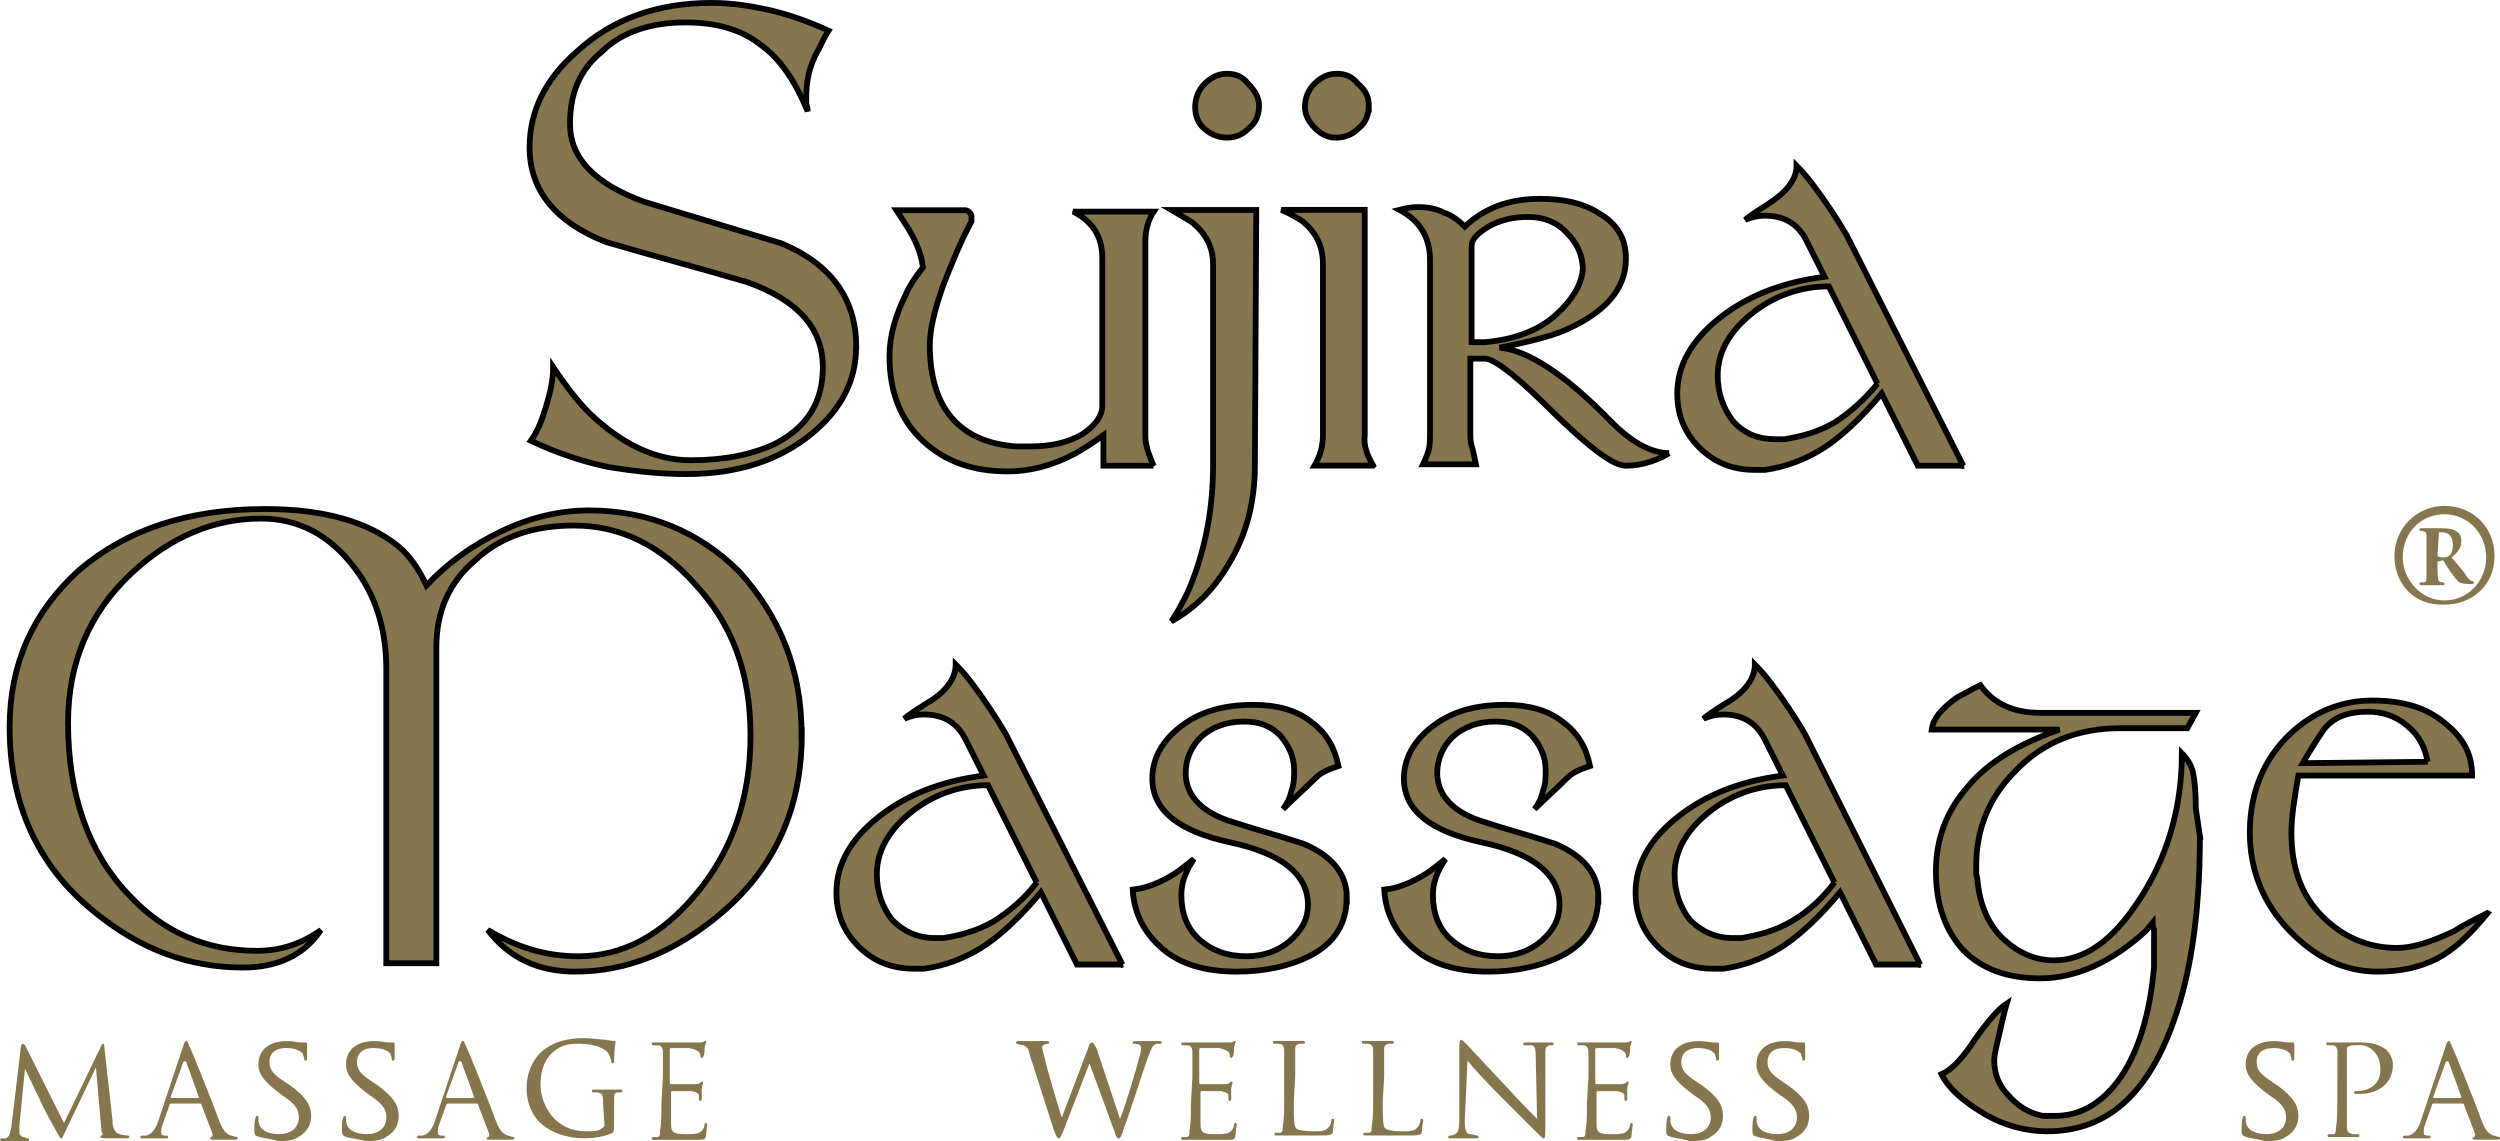
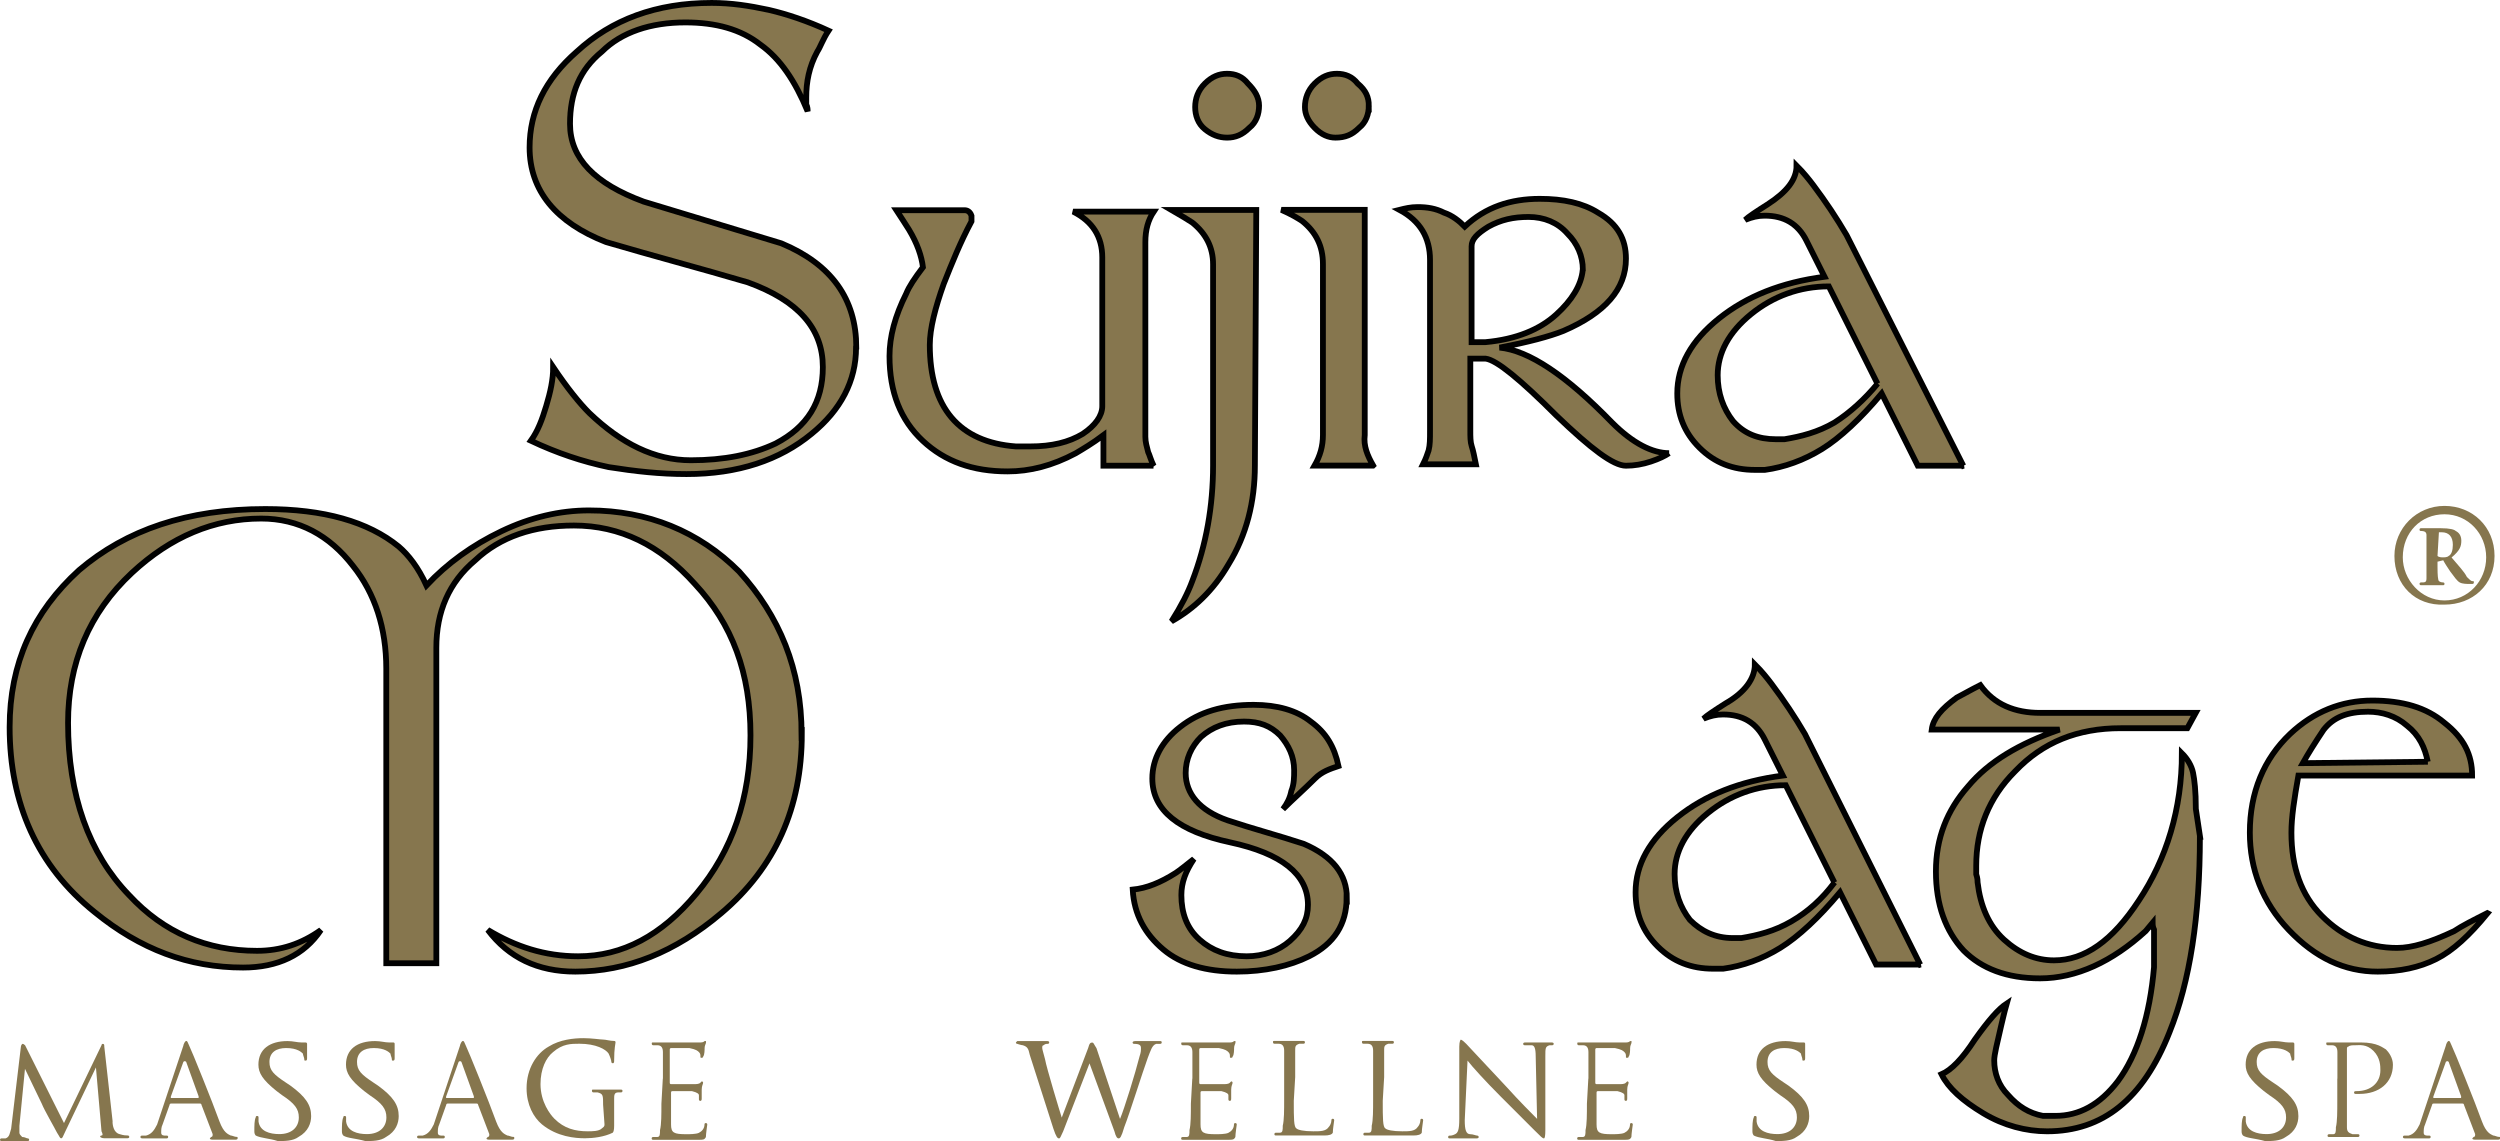
<svg xmlns="http://www.w3.org/2000/svg" id="Ebene_1" data-name="Ebene 1" viewBox="0 0 215.26 98.25">
  <defs>
    <style> .cls-1, .cls-2 { fill: #86764e; } .cls-2 { stroke: #010101; stroke-miterlimit: 3.86; stroke-width: .5px; } </style>
  </defs>
  <g>
    <path class="cls-1" d="m9.69,96.57c0,.36.12.96.6,1.08.36.12.6.12.72.12,0,0,.12,0,.12.12s-.12.12-.24.12h-1.91c-.24,0-.36-.12-.36-.12,0,0,0-.12.12-.12s.12-.12,0-.36l-.48-5.5h0l-2.63,5.5c-.24.48-.24.6-.36.6s-.12-.12-.36-.48c-.24-.48-1.08-1.91-1.32-2.51-.36-.72-1.2-2.51-1.44-2.99h0l-.48,4.91v.6c0,.12.12.24.24.36.24,0,.36.12.48.12,0,0,.12,0,.12.12s-.12.12-.24.12H.24c-.12,0-.24,0-.24-.12,0,0,0-.12.12-.12h.36c.36-.12.36-.48.48-.84l.84-7.06c0-.12.12-.24.12-.24q.12,0,.24.12l3.35,6.7,3.23-6.7c0-.12.12-.12.12-.12.12,0,.12.12.12.24l.72,6.46Z" />
    <path class="cls-1" d="m15.79,89.99c.12-.36.24-.36.24-.36.12,0,.12.12.24.36.24.48,2.03,4.91,2.63,6.58.36.96.72,1.08.96,1.2.12,0,.36.12.48.12s.12,0,.12.12-.12.12-.24.12h-1.79c-.24,0-.36,0-.36-.12l.12-.12c.12,0,.12-.12.12-.24l-.96-2.51s0-.12-.12-.12h-2.51s-.12,0-.12.12l-.6,1.68c-.12.24-.12.48-.12.72s.24.24.36.24h.12q.12,0,.12.12c0,.12-.12.12-.12.12h-2.03c-.12,0-.24,0-.24-.12,0,0,0-.12.12-.12h.36c.48-.12.72-.48.96-.96l2.27-6.82Zm1.32,4.43h0l-1.08-2.99q-.12-.12-.24,0l-1.08,2.99v.12h2.39v-.12Z" />
    <path class="cls-1" d="m22.02,97.77q-.12-.12-.12-.36c0-.48,0-.96.12-1.2q0-.12.12-.12t.12.12v.36c.12.84.96,1.08,1.79,1.08,1.08,0,1.68-.6,1.68-1.44,0-.72-.36-1.2-1.44-1.91l-.48-.36c-1.2-.96-1.56-1.56-1.56-2.27,0-1.32.96-2.03,2.51-2.03.48,0,.84.12,1.2.12h.36s.12,0,.12.12v1.2c0,.12,0,.24-.12.24s-.12,0-.12-.12-.12-.36-.12-.48c-.12-.12-.48-.48-1.44-.48-.84,0-1.44.36-1.44,1.2,0,.72.36,1.08,1.44,1.79l.36.24c1.32.96,1.79,1.68,1.79,2.63,0,.6-.24,1.32-1.08,1.79-.48.36-1.2.36-1.79.36-.72-.24-1.44-.24-1.91-.48Z" />
    <path class="cls-1" d="m29.56,97.77q-.12-.12-.12-.36c0-.48,0-.96.12-1.2q0-.12.12-.12t.12.12v.36c.12.84.96,1.08,1.79,1.08,1.08,0,1.68-.6,1.68-1.44,0-.72-.36-1.2-1.44-1.91l-.48-.36c-1.2-.96-1.56-1.56-1.56-2.27,0-1.32.96-2.03,2.51-2.03.48,0,.84.12,1.2.12h.36q.12,0,.12.12v1.2c0,.12,0,.24-.12.24s-.12,0-.12-.12-.12-.36-.12-.48c-.12-.12-.48-.48-1.44-.48-.84,0-1.44.36-1.44,1.2,0,.72.36,1.08,1.44,1.79l.36.24c1.32.96,1.79,1.68,1.79,2.63,0,.6-.24,1.32-1.08,1.79-.48.36-1.2.36-1.79.36-.84-.24-1.56-.24-1.91-.48Z" />
    <path class="cls-1" d="m39.61,89.99c.12-.36.24-.36.24-.36.12,0,.12.12.24.36.24.48,2.03,4.91,2.63,6.58.36.96.72,1.08.96,1.2.12,0,.36.12.48.12s.12,0,.12.12-.12.12-.24.12h-1.79c-.24,0-.36,0-.36-.12l.12-.12c.12,0,.12-.12.12-.24l-.96-2.51s0-.12-.12-.12h-2.51s-.12,0-.12.12l-.6,1.68c-.12.24-.12.48-.12.72s.24.24.36.24h.12q.12,0,.12.12c0,.12-.12.12-.12.12h-2.03c-.12,0-.24,0-.24-.12,0,0,0-.12.12-.12h.36c.48-.12.72-.48.96-.96l2.27-6.82Zm1.2,4.43q.12,0,0,0l-1.08-2.99q-.12-.12-.24,0l-1.08,2.99v.12h2.39v-.12Z" />
    <path class="cls-1" d="m51.93,95.14c0-.84,0-.96-.48-1.08h-.36s-.12,0-.12-.12,0-.12.12-.12h2.39q.12,0,.12.12s0,.12-.12.12h-.24c-.36,0-.36.24-.36.6v2.27q0,.48-.12.6c-.72.36-1.68.48-2.39.48-.84,0-2.39-.12-3.71-1.2-.72-.6-1.32-1.68-1.32-3.11,0-1.68.84-2.99,1.91-3.59.96-.6,2.15-.72,2.99-.72.72,0,1.44.12,1.68.12s.6.12.96.12q.12,0,.12.12c0,.12-.12.48-.12,1.56,0,.12,0,.24-.12.24s-.12-.12-.12-.12c0-.12-.12-.48-.24-.72-.24-.36-1.08-.84-2.51-.84-.72,0-1.44,0-2.27.72-.6.48-1.08,1.44-1.08,2.75,0,1.56.84,2.63,1.2,2.99.84.84,1.79,1.08,2.87,1.08.36,0,.96,0,1.2-.24.12-.12.24-.12.24-.36l-.12-1.68h0Z" />
    <path class="cls-1" d="m57.08,92.87v-2.27c0-.36-.12-.6-.48-.6h-.36s-.12,0-.12-.12,0-.12.12-.12h3.95c.24,0,.36,0,.48-.12h.12v.12c0,.12-.12.24-.12.48,0,.12,0,.6-.12.72,0,0,0,.12-.12.12s-.12,0-.12-.12,0-.24-.12-.36c-.12-.12-.24-.24-.84-.36h-1.56s-.12,0-.12.12v2.87q0,.12.12.12h1.91c.24,0,.48,0,.6-.12l.12-.12s.12,0,.12.12-.12.24-.12.6v.72c0,.12,0,.24-.12.24,0,0-.12,0-.12-.12v-.36c0-.12-.12-.24-.6-.36h-1.68q-.12,0-.12.12v2.75c0,.72.24.84,1.32.84.24,0,.84,0,1.08-.12s.48-.36.48-.72q0-.12.12-.12c.12,0,.12.12.12.12,0,0-.12.84-.12,1.08-.12.24-.24.24-.6.24h-3.95q-.12,0-.12-.12s0-.12.12-.12h.36c.24,0,.24-.24.24-.6.12-.48.12-1.32.12-2.27l.12-2.15h0Z" />
    <path class="cls-1" d="m96.44,96.34h0c.36-.84,1.32-3.95,1.68-5.38.12-.36.12-.48.12-.72s-.12-.36-.6-.36c-.12,0-.12-.12-.12-.12,0,0,0-.12.24-.12h2.15q.12,0,.12.12s0,.12-.12.12h-.36c-.36.12-.48.6-.72,1.2-.48,1.32-1.56,4.79-2.03,5.98-.24.84-.36.96-.48.96s-.24-.12-.36-.6l-2.15-5.86c-.36.96-1.91,4.91-2.27,5.86-.24.48-.24.6-.36.6s-.24-.12-.48-.84l-2.03-6.34c-.12-.6-.24-.72-.6-.84-.12,0-.48-.12-.48-.12,0,0-.12,0-.12-.12l.12-.12h2.51c.12,0,.24,0,.24.12s-.12.12-.12.12c-.12,0-.24,0-.36.12-.12,0-.12.12-.12.24s.12.48.24.96c.12.72,1.32,4.67,1.44,5.03h0l2.27-5.98c.12-.48.24-.48.36-.48s.12.12.36.48l2.03,6.1Z" />
    <path class="cls-1" d="m102.67,92.87v-2.27c0-.36-.12-.6-.48-.6h-.36s-.12,0-.12-.12,0-.12.12-.12h3.95c.24,0,.36,0,.48-.12h.12v.12c0,.12-.12.24-.12.48,0,.12,0,.6-.12.72,0,0,0,.12-.12.12s-.12,0-.12-.12,0-.24-.12-.36c-.12-.12-.24-.24-.84-.36h-1.56s-.12,0-.12.12v2.87q0,.12.12.12h1.91c.24,0,.48,0,.6-.12l.12-.12s.12,0,.12.12-.12.24-.12.6v.72c0,.12,0,.24-.12.24,0,0-.12,0-.12-.12v-.36c0-.12-.12-.24-.6-.36h-1.68q-.12,0-.12.12v2.75c0,.72.24.84,1.32.84.24,0,.84,0,1.08-.12.24-.12.48-.36.48-.72q0-.12.12-.12c.12,0,.12.12.12.12,0,0-.12.84-.12,1.08-.12.24-.24.24-.6.24h-3.95q-.12,0-.12-.12s0-.12.12-.12h.36c.24,0,.24-.24.24-.6.12-.48.12-1.32.12-2.27l.12-2.15h0Z" />
    <path class="cls-1" d="m111.4,94.78c0,1.56,0,2.27.24,2.39.12.12.6.24,1.44.24.6,0,1.08,0,1.32-.36.12-.12.24-.36.24-.6q0-.12.12-.12s.12,0,.12.12-.12.72-.12,1.08q-.12.24-.72.24h-4.19q-.12,0-.12-.12s0-.12.12-.12h.36c.24,0,.24-.24.24-.6.12-.48.12-1.32.12-2.27v-4.19c0-.36-.12-.6-.48-.6h-.36s-.12,0-.12-.12,0-.12.12-.12h2.51q.12,0,.12.12s0,.12-.12.12h-.36c-.36.12-.36.24-.36.6v2.27l-.12,2.03h0Z" />
    <path class="cls-1" d="m119.06,94.78c0,1.56,0,2.27.24,2.39.12.12.6.24,1.44.24.6,0,1.08,0,1.32-.36.12-.12.24-.36.24-.6q0-.12.12-.12s.12,0,.12.12-.12.72-.12,1.08q-.12.24-.72.24h-4.19q-.12,0-.12-.12s0-.12.12-.12h.36c.24,0,.24-.24.24-.6.12-.48.12-1.32.12-2.27v-4.19c0-.36-.12-.6-.48-.6h-.36s-.12,0-.12-.12,0-.12.12-.12h2.51q.12,0,.12.12s0,.12-.12.12h-.36c-.36.12-.36.24-.36.6v2.27l-.12,2.03h0Z" />
    <path class="cls-1" d="m126.12,96.46c0,.84.12,1.2.48,1.2.24,0,.48.12.6.12,0,0,.12,0,.12.12s-.12.12-.24.12h-2.27q-.12,0-.12-.12s0-.12.12-.12.24,0,.48-.12c.24-.12.36-.36.36-1.32v-6.22c0-.48.12-.6.12-.6.12,0,.36.24.48.36.12.12,1.79,1.91,3.47,3.71,1.08,1.2,2.27,2.39,2.63,2.75l-.12-5.38c0-.72-.12-.96-.36-.96h-.6c-.12,0-.12-.12-.12-.12,0-.12.12-.12.24-.12h2.15c.12,0,.24,0,.24.12,0,0,0,.12-.12.12h-.24c-.36.12-.36.24-.36.96v6.34q0,.72-.12.72c-.12,0-.24-.12-.84-.72-.12-.12-1.68-1.68-2.87-2.87-1.32-1.32-2.51-2.63-2.87-3.11l-.24,5.15Z" />
    <path class="cls-1" d="m136.77,92.87v-2.27c0-.36-.12-.6-.48-.6h-.36s-.12,0-.12-.12,0-.12.12-.12h3.95c.24,0,.36,0,.48-.12h.12v.12c0,.12-.12.24-.12.48,0,.12,0,.6-.12.72,0,0,0,.12-.12.12s-.12,0-.12-.12,0-.24-.12-.36c-.12-.12-.24-.24-.84-.36h-1.56s-.12,0-.12.12v2.87q0,.12.12.12h1.91c.24,0,.48,0,.6-.12l.12-.12s.12,0,.12.12-.12.24-.12.6v.72c0,.12,0,.24-.12.24,0,0-.12,0-.12-.12v-.36c0-.12-.12-.24-.6-.36h-1.68q-.12,0-.12.12v2.75c0,.72.24.84,1.32.84.24,0,.84,0,1.08-.12.24-.12.48-.36.48-.72q0-.12.12-.12c.12,0,.12.12.12.12,0,0-.12.84-.12,1.08-.12.24-.24.24-.6.24h-3.95q-.12,0-.12-.12s0-.12.12-.12h.36c.24,0,.24-.24.24-.6.12-.48.12-1.32.12-2.27l.12-2.15h0Z" />
-     <path class="cls-1" d="m143.59,97.77q-.12-.12-.12-.36c0-.48,0-.96.12-1.2q0-.12.12-.12t.12.12v.36c.12.84.96,1.08,1.79,1.08,1.08,0,1.68-.6,1.68-1.44,0-.72-.36-1.2-1.44-1.91l-.48-.36c-1.2-.96-1.56-1.56-1.56-2.27,0-1.32.96-2.03,2.51-2.03.48,0,.84.12,1.2.12h.36q.12,0,.12.12v1.2c0,.12,0,.24-.12.24s-.12,0-.12-.12-.12-.36-.12-.48c-.12-.12-.48-.48-1.44-.48-.84,0-1.44.36-1.44,1.2,0,.72.36,1.08,1.44,1.79l.36.24c1.32.96,1.79,1.68,1.79,2.63,0,.6-.24,1.32-1.08,1.79-.48.36-1.2.36-1.79.36-.84-.24-1.44-.24-1.91-.48Z" />
    <path class="cls-1" d="m151.01,97.77q-.12-.12-.12-.36c0-.48,0-.96.12-1.2q0-.12.12-.12t.12.12v.36c.12.84.96,1.08,1.79,1.08,1.08,0,1.68-.6,1.68-1.44,0-.72-.36-1.2-1.44-1.91l-.48-.36c-1.2-.96-1.56-1.56-1.56-2.27,0-1.32.96-2.03,2.51-2.03.48,0,.84.12,1.2.12h.36q.12,0,.12.12v1.2c0,.12,0,.24-.12.24s-.12,0-.12-.12-.12-.36-.12-.48c-.12-.12-.48-.48-1.44-.48-.84,0-1.44.36-1.44,1.2,0,.72.36,1.08,1.44,1.79l.36.24c1.32.96,1.79,1.68,1.79,2.63,0,.6-.24,1.32-1.08,1.79-.48.36-1.2.36-1.79.36-.72-.24-1.44-.24-1.91-.48Z" />
    <path class="cls-1" d="m193.13,97.77q-.12-.12-.12-.36c0-.48,0-.96.12-1.2q0-.12.12-.12t.12.12v.36c.12.84.96,1.08,1.79,1.08,1.08,0,1.68-.6,1.68-1.44,0-.72-.36-1.2-1.44-1.91l-.48-.36c-1.2-.96-1.56-1.56-1.56-2.27,0-1.32.96-2.03,2.51-2.03.48,0,.84.12,1.2.12h.36s.12,0,.12.12v1.2c0,.12,0,.24-.12.24s-.12,0-.12-.12-.12-.36-.12-.48c-.12-.12-.48-.48-1.44-.48-.84,0-1.44.36-1.44,1.2,0,.72.36,1.08,1.44,1.79l.36.24c1.32.96,1.79,1.68,1.79,2.63,0,.6-.24,1.32-1.08,1.79-.48.36-1.2.36-1.79.36-.84-.24-1.56-.24-1.91-.48Z" />
    <path class="cls-1" d="m201.26,92.87v-2.27c0-.36-.12-.6-.48-.6h-.36s-.12,0-.12-.12,0-.12.12-.12h2.87c1.44,0,1.91.48,2.15.6.24.24.6.72.6,1.32,0,1.56-1.2,2.51-2.87,2.51h-.36s-.12,0-.12-.12.12-.12.24-.12c1.2,0,2.03-.72,2.03-1.79,0-.36,0-1.08-.6-1.68s-1.2-.48-1.56-.48c-.24,0-.48,0-.6.12-.12,0-.12.12-.12.24v6.7c0,.36.12.48.48.6h.48q.12,0,.12.12s0,.12-.12.12h-2.51q-.12,0-.12-.12s0-.12.12-.12h.36c.24,0,.24-.24.24-.6.12-.48.12-1.32.12-2.27v-1.91h0Z" />
    <path class="cls-1" d="m210.6,89.99c.12-.36.24-.36.24-.36.12,0,.12.12.24.36.24.48,2.03,4.91,2.63,6.58.36.96.72,1.08.96,1.2.12,0,.36.12.48.12s.12,0,.12.12-.12.12-.24.12h-1.79c-.24,0-.36,0-.36-.12l.12-.12c.12,0,.12-.12.12-.24l-.96-2.51s0-.12-.12-.12h-2.51s-.12,0-.12.12l-.6,1.68c-.12.24-.12.48-.12.72s.24.24.36.24h.12q.12,0,.12.12c0,.12-.12.12-.12.12h-2.03c-.12,0-.24,0-.24-.12,0,0,0-.12.12-.12h.36c.48-.12.72-.48.96-.96l2.27-6.82Zm1.32,4.43h0l-1.08-2.99q-.12-.12-.24,0l-1.08,2.99v.12h2.39v-.12Z" />
  </g>
  <g>
    <g>
      <path class="cls-2" d="m69.04,63.19c0,6.34-2.27,11.49-6.94,15.44-3.95,3.35-8.14,5.03-12.56,5.03-3.23,0-5.74-1.2-7.54-3.59,2.39,1.44,4.91,2.27,7.78,2.27,3.83,0,7.18-1.79,10.17-5.38,3.11-3.71,4.67-8.26,4.67-13.64s-1.56-9.57-4.79-13.04c-2.99-3.35-6.46-5.03-10.41-5.03-3.47,0-6.34.96-8.5,2.99-2.27,1.91-3.35,4.43-3.35,7.54v27.16h-4.31v-25.37c0-3.47-.96-6.46-2.87-8.85-2.03-2.63-4.67-4.07-7.9-4.07-4.07,0-7.78,1.56-11.13,4.67-3.71,3.47-5.5,7.78-5.5,12.92,0,6.22,1.79,11.25,5.26,14.84,2.99,3.23,6.7,4.79,11.01,4.79,2.03,0,3.83-.6,5.5-1.79-1.44,2.15-3.71,3.23-6.7,3.23-4.67,0-8.85-1.56-12.8-4.79-4.91-3.95-7.3-9.33-7.3-15.91,0-5.5,2.03-9.93,5.98-13.52,4.07-3.47,9.33-5.26,16.03-5.26,5.03,0,8.85,1.08,11.49,3.23.84.72,1.68,1.79,2.39,3.35,1.79-1.91,3.95-3.47,6.46-4.67,2.51-1.2,5.03-1.79,7.54-1.79,5.03,0,9.45,1.79,12.92,5.26,3.47,3.83,5.38,8.38,5.38,14h0Z" />
-       <path class="cls-2" d="m96.68,83.05h-3.95l-3.11-6.22c-1.79,2.15-3.59,3.83-5.15,4.79s-3.23,1.56-4.91,1.79h-.84c-1.91,0-3.47-.6-4.79-1.91s-1.91-2.87-1.91-4.67c0-2.39,1.2-4.55,3.59-6.46s5.38-3.11,9.09-3.59l-1.56-3.11c-.72-1.44-1.91-2.15-3.59-2.15-.6,0-1.08.12-1.68.36.24-.24.96-.72,1.91-1.32,1.68-.96,2.51-2.15,2.51-3.35.6.6,1.08,1.2,1.44,1.68,1.08,1.44,2.03,2.87,2.87,4.31l10.05,19.86h0Zm-7.42-7.06l-4.19-8.38c-2.51,0-4.79.84-6.7,2.39s-2.87,3.35-2.87,5.26c0,1.56.48,2.87,1.32,3.95.96.96,2.15,1.56,3.71,1.56h.72c1.44-.24,2.87-.6,4.31-1.44,1.32-.84,2.63-1.91,3.71-3.35h0Z" />
      <path class="cls-2" d="m115.95,77.31c0,2.27-1.08,3.95-3.23,5.03-1.68.84-3.83,1.32-6.22,1.32-2.63,0-4.79-.6-6.34-1.91s-2.51-2.99-2.63-5.15c1.2-.12,2.39-.6,3.71-1.44.36-.24.96-.72,1.56-1.2-.72,1.08-1.08,2.03-1.08,3.11,0,1.56.48,2.87,1.56,3.83,1.08.96,2.39,1.44,4.07,1.44,1.44,0,2.75-.48,3.71-1.32,1.08-.96,1.56-1.91,1.56-3.11,0-2.63-2.27-4.43-6.7-5.38s-6.7-2.75-6.7-5.5c0-1.68.84-3.23,2.39-4.43,1.68-1.32,3.71-1.91,6.34-1.91,2.03,0,3.71.48,4.91,1.44,1.32.96,2.03,2.15,2.39,3.83-.72.24-1.44.48-2.03,1.08-.96.96-1.91,1.79-2.75,2.63.36-.48.6-.96.72-1.56.24-.6.24-1.2.24-1.79,0-1.2-.48-2.15-1.2-2.99-.84-.84-1.79-1.2-3.11-1.2-1.56,0-2.75.48-3.71,1.32-.84.84-1.32,1.91-1.32,3.11,0,1.79,1.2,3.23,3.59,4.07,2.15.72,4.43,1.32,6.58,2.03,2.51,1.08,3.71,2.63,3.71,4.67h0Z" />
-       <path class="cls-2" d="m137.61,77.31c0,2.27-1.08,3.95-3.23,5.03-1.68.84-3.83,1.32-6.22,1.32-2.63,0-4.79-.6-6.34-1.91-1.56-1.32-2.51-2.99-2.63-5.15,1.2-.12,2.39-.6,3.71-1.44.36-.24.96-.72,1.56-1.2-.72,1.08-1.08,2.03-1.08,3.11,0,1.56.48,2.87,1.56,3.83,1.08.96,2.39,1.44,4.07,1.44,1.44,0,2.75-.48,3.71-1.32,1.08-.96,1.56-1.91,1.56-3.11,0-2.63-2.27-4.43-6.7-5.38s-6.7-2.75-6.7-5.5c0-1.68.84-3.23,2.39-4.43,1.68-1.32,3.71-1.91,6.34-1.91,2.03,0,3.71.48,4.91,1.44,1.32.96,2.03,2.15,2.39,3.83-.72.24-1.44.48-2.03,1.08-.96.96-1.91,1.79-2.75,2.63.36-.48.6-.96.72-1.56.24-.6.24-1.2.24-1.79,0-1.2-.48-2.15-1.2-2.99-.84-.84-1.79-1.2-3.11-1.2-1.56,0-2.75.48-3.71,1.32-.84.84-1.32,1.91-1.32,3.11,0,1.79,1.2,3.23,3.59,4.07,2.15.72,4.43,1.32,6.58,2.03,2.51,1.08,3.71,2.63,3.71,4.67h0Z" />
      <path class="cls-2" d="m165.37,83.05h-3.83l-3.11-6.22c-1.79,2.15-3.59,3.83-5.15,4.79s-3.23,1.56-4.91,1.79h-.84c-1.91,0-3.47-.6-4.79-1.91s-1.91-2.87-1.91-4.67c0-2.39,1.2-4.55,3.59-6.46s5.38-3.11,9.09-3.59l-1.56-3.11c-.72-1.44-1.91-2.15-3.59-2.15-.6,0-1.08.12-1.68.36.24-.24.96-.72,1.91-1.32,1.68-.96,2.51-2.15,2.51-3.35.6.6,1.08,1.2,1.44,1.68,1.08,1.44,2.03,2.87,2.87,4.31l9.93,19.86h0Zm-7.42-7.06l-4.19-8.38c-2.51,0-4.79.84-6.7,2.39s-2.87,3.35-2.87,5.26c0,1.56.48,2.87,1.32,3.95.96.96,2.15,1.56,3.71,1.56h.72c1.44-.24,2.87-.6,4.31-1.44,1.44-.84,2.63-1.91,3.71-3.35h0Z" />
      <path class="cls-2" d="m189.42,72.04c0,6.82-.84,12.44-2.63,16.87-2.27,5.74-5.74,8.5-10.53,8.5-1.79,0-3.71-.48-5.5-1.56-1.79-1.08-2.99-2.15-3.59-3.35.84-.36,1.79-1.32,2.87-2.99,1.2-1.68,2.03-2.63,2.75-3.11-.24.84-.36,1.44-.48,1.91-.36,1.56-.6,2.51-.6,2.99,0,1.08.36,2.15,1.2,2.99.84.96,1.79,1.56,2.99,1.79h1.08c2.03,0,3.83-.96,5.38-2.99,1.68-2.27,2.75-5.62,3.11-9.81v-3.23c-.12-.24-.12-.48-.12-.6l-.6.72c-2.87,2.63-5.98,4.07-9.09,4.07-2.87,0-5.03-.84-6.58-2.39-1.56-1.68-2.39-3.95-2.39-6.82s.96-5.26,2.75-7.3c1.79-2.15,4.43-3.71,7.9-4.91h-11.01c.12-.96.84-1.79,2.15-2.75.48-.24,1.08-.6,2.03-1.08,1.2,1.68,2.99,2.39,5.15,2.39h13.4l-.72,1.32h-5.74c-3.71,0-6.7,1.2-9.09,3.71-2.27,2.27-3.35,5.03-3.35,8.14v.72c.12.36.12.6.12.72.24,2.03.96,3.71,2.27,4.91,1.32,1.2,2.75,1.79,4.31,1.79,2.63,0,5.03-1.68,7.3-5.15,2.39-3.59,3.71-7.9,3.71-12.68.48.48.84,1.08.96,1.68s.24,1.56.24,3.11l.36,2.39h0Z" />
      <path class="cls-2" d="m214.19,78.63c-1.56,1.91-2.99,3.23-4.43,3.95-1.44.72-3.11,1.08-5.03,1.08-2.87,0-5.38-1.2-7.66-3.59s-3.35-5.26-3.35-8.38c0-3.47,1.2-6.34,3.47-8.5,2.03-1.91,4.43-2.87,7.06-2.87s4.67.6,6.22,1.91c1.68,1.32,2.39,2.75,2.39,4.55h-14.96c-.36,2.03-.6,3.59-.6,4.91,0,2.99.84,5.38,2.63,7.18s3.95,2.75,6.46,2.75c1.32,0,2.87-.48,4.91-1.44.72-.48,1.68-.96,2.87-1.56h0Zm-5.15-13.04c-.24-1.2-.72-2.27-1.79-3.11-.96-.84-2.15-1.2-3.35-1.2-1.79,0-2.99.48-3.83,1.56-.72,1.08-1.32,2.03-1.79,2.87l10.77-.12h0Z" />
    </g>
    <g>
      <path class="cls-2" d="m73.71,29.93c0,2.87-1.32,5.38-3.83,7.42-2.75,2.27-6.34,3.47-10.77,3.47-2.27,0-4.43-.24-6.7-.6-2.27-.48-4.43-1.2-6.7-2.27.6-.84.96-1.79,1.32-2.99s.6-2.27.6-3.35c1.2,1.79,2.27,3.11,3.11,3.95,2.75,2.63,5.62,4.07,8.74,4.07,2.87,0,5.26-.48,7.3-1.44,2.75-1.44,4.07-3.59,4.07-6.58,0-3.35-2.15-5.74-6.46-7.3-4.07-1.2-8.14-2.27-12.21-3.47-4.31-1.68-6.58-4.43-6.58-8.14,0-3.11,1.32-5.86,4.07-8.26,2.99-2.75,6.82-4.19,11.61-4.19,1.68,0,3.23.24,4.91.6,1.56.36,3.35.96,5.15,1.79-.48.72-.72,1.44-.96,1.79-.72,1.32-.96,2.63-.96,3.95v.6c.12.24.12.48.12.6-1.08-2.63-2.39-4.55-4.07-5.74-1.68-1.32-3.83-1.91-6.46-1.91-2.99,0-5.5.84-7.18,2.51-1.91,1.56-2.75,3.59-2.75,6.22,0,2.99,2.15,5.15,6.34,6.7l11.85,3.59c4.31,1.79,6.46,4.79,6.46,8.97h0Z" />
      <path class="cls-2" d="m99.32,40.1h-4.31v-2.63c-.96.72-1.79,1.2-2.39,1.56-2.03,1.08-3.95,1.56-5.86,1.56-2.99,0-5.38-.84-7.3-2.63s-2.87-4.19-2.87-7.3c0-1.68.48-3.47,1.44-5.38.24-.6.72-1.32,1.44-2.27-.12-.96-.48-2.03-1.2-3.23-.24-.36-.6-.96-1.08-1.68h5.86c.24,0,.48.12.6.48v.48c-.96,1.79-1.68,3.59-2.39,5.38-.72,2.03-1.2,3.83-1.2,5.26,0,5.38,2.51,8.38,7.42,8.74h1.2c1.91,0,3.35-.36,4.55-1.08,1.08-.72,1.68-1.56,1.68-2.39v-12.8c0-1.79-.84-3.11-2.51-3.95h6.94c-.48.72-.72,1.56-.72,2.63v16.75c0,.48.12.84.24,1.32.12.24.24.72.48,1.2h0Z" />
      <path class="cls-2" d="m108.41,9.1c0,.72-.24,1.44-.84,1.91-.6.6-1.2.84-1.91.84s-1.32-.24-1.91-.72c-.6-.48-.84-1.2-.84-1.91s.24-1.44.84-2.03,1.2-.84,1.91-.84,1.32.24,1.79.84c.6.6.96,1.2.96,1.91h0Zm-.36,30.99c0,3.11-.72,5.98-2.27,8.5-1.32,2.27-2.99,3.83-4.91,4.91.84-1.32,1.44-2.51,1.79-3.47,1.2-3.11,1.79-6.46,1.79-9.93v-17.35c0-1.44-.6-2.63-1.79-3.59-.36-.24-.96-.6-1.79-1.08h7.3l-.12,22.02h0Z" />
      <path class="cls-2" d="m117.86,9.1c0,.72-.24,1.44-.84,1.91-.6.6-1.2.84-2.03.84-.6,0-1.2-.24-1.79-.84s-.84-1.2-.84-1.79c0-.72.24-1.44.84-2.03s1.2-.84,1.91-.84,1.32.24,1.79.84c.72.6.96,1.2.96,1.91h0Zm.36,30.99h-5.03c.48-.84.72-1.68.72-2.63v-14.72c0-1.56-.6-2.75-1.79-3.71-.36-.24-.96-.6-1.79-.96h7.18v19.38c-.12.96.24,1.79.72,2.63h0Z" />
      <path class="cls-2" d="m143.71,39.02c-.36.24-.84.48-1.56.72-.72.24-1.44.36-2.15.36-1.08,0-2.99-1.44-5.98-4.31-3.11-3.11-5.15-4.79-6.1-4.91h-1.32v6.22c0,.48,0,.96.12,1.32.12.36.24.96.36,1.56h-4.55c.24-.48.36-.84.48-1.2.12-.48.12-.96.12-1.68v-14.72c0-1.91-.84-3.35-2.63-4.31.48-.12.96-.24,1.56-.24.84,0,1.56.12,2.27.48.72.24,1.32.72,1.79,1.2,1.79-1.68,3.95-2.39,6.46-2.39,2.03,0,3.71.36,5.03,1.2,1.68.96,2.39,2.27,2.39,3.95,0,2.63-1.79,4.67-5.38,6.22-1.2.48-2.99.96-5.5,1.44,2.51.24,5.74,2.39,9.69,6.46,1.79,1.79,3.47,2.63,4.91,2.63h0Zm-7.42-15.79c0-1.2-.48-2.27-1.32-3.11-.84-.96-2.03-1.44-3.35-1.44s-2.39.24-3.47.84c-.96.6-1.44,1.08-1.44,1.68v8.26h1.2c2.63-.24,4.67-1.08,6.1-2.39,1.32-1.2,2.15-2.51,2.27-3.83h0Z" />
      <path class="cls-2" d="m169.08,40.1h-3.95l-3.11-6.22c-1.79,2.15-3.59,3.83-5.15,4.79s-3.23,1.56-4.91,1.79h-.84c-1.91,0-3.47-.6-4.79-1.91s-1.91-2.87-1.91-4.67c0-2.39,1.2-4.55,3.59-6.46s5.38-3.11,9.09-3.59l-1.56-3.11c-.72-1.44-1.91-2.15-3.59-2.15-.6,0-1.08.12-1.68.36.24-.24.96-.72,1.91-1.32,1.68-1.08,2.51-2.15,2.51-3.35.6.6,1.08,1.2,1.44,1.68,1.08,1.44,2.03,2.87,2.87,4.31l10.05,19.86h0Zm-7.42-7.06l-4.19-8.38c-2.51,0-4.79.84-6.7,2.39s-2.87,3.35-2.87,5.26c0,1.56.48,2.87,1.32,3.95.96,1.08,2.15,1.56,3.71,1.56h.72c1.44-.24,2.87-.6,4.31-1.44,1.32-.84,2.63-2.03,3.71-3.35h0Z" />
    </g>
    <path class="cls-1" d="m206.17,47.87c0-2.39,1.91-4.31,4.31-4.31s4.31,1.79,4.31,4.31-1.91,4.19-4.31,4.19c-2.51.12-4.31-1.68-4.31-4.19Zm4.31,3.83c2.03,0,3.59-1.68,3.59-3.71s-1.56-3.71-3.59-3.71-3.59,1.56-3.59,3.71c0,1.91,1.56,3.71,3.59,3.71Zm-.6-3.35v.48q0,1.08.12,1.2s.12.12.36.12q.12,0,.12.12t-.12.12h-1.91s-.12,0-.12-.12c0,0,0-.12.12-.12.36,0,.48,0,.48-.36v-3.71c0-.24-.12-.36-.48-.36q-.12,0-.12-.12s0-.12.12-.12h1.68c.84,0,1.2.12,1.32.24.24.12.48.36.48.84s-.12.84-.84,1.44c.6.72,1.08,1.2,1.32,1.68.24.24.36.36.48.36s.12,0,.12.12c0,0,0,.12-.12.12h-.24c-.24,0-.6,0-.84-.12s-.48-.48-.84-.96c-.24-.36-.48-.72-.6-.96l-.48.12h0Zm0-.48c.12.12.36.12.48.12s.36,0,.48-.12c.24-.12.36-.48.36-.96,0-.72-.36-1.08-.96-1.08h-.24l-.12,2.03h0Z" />
  </g>
</svg>